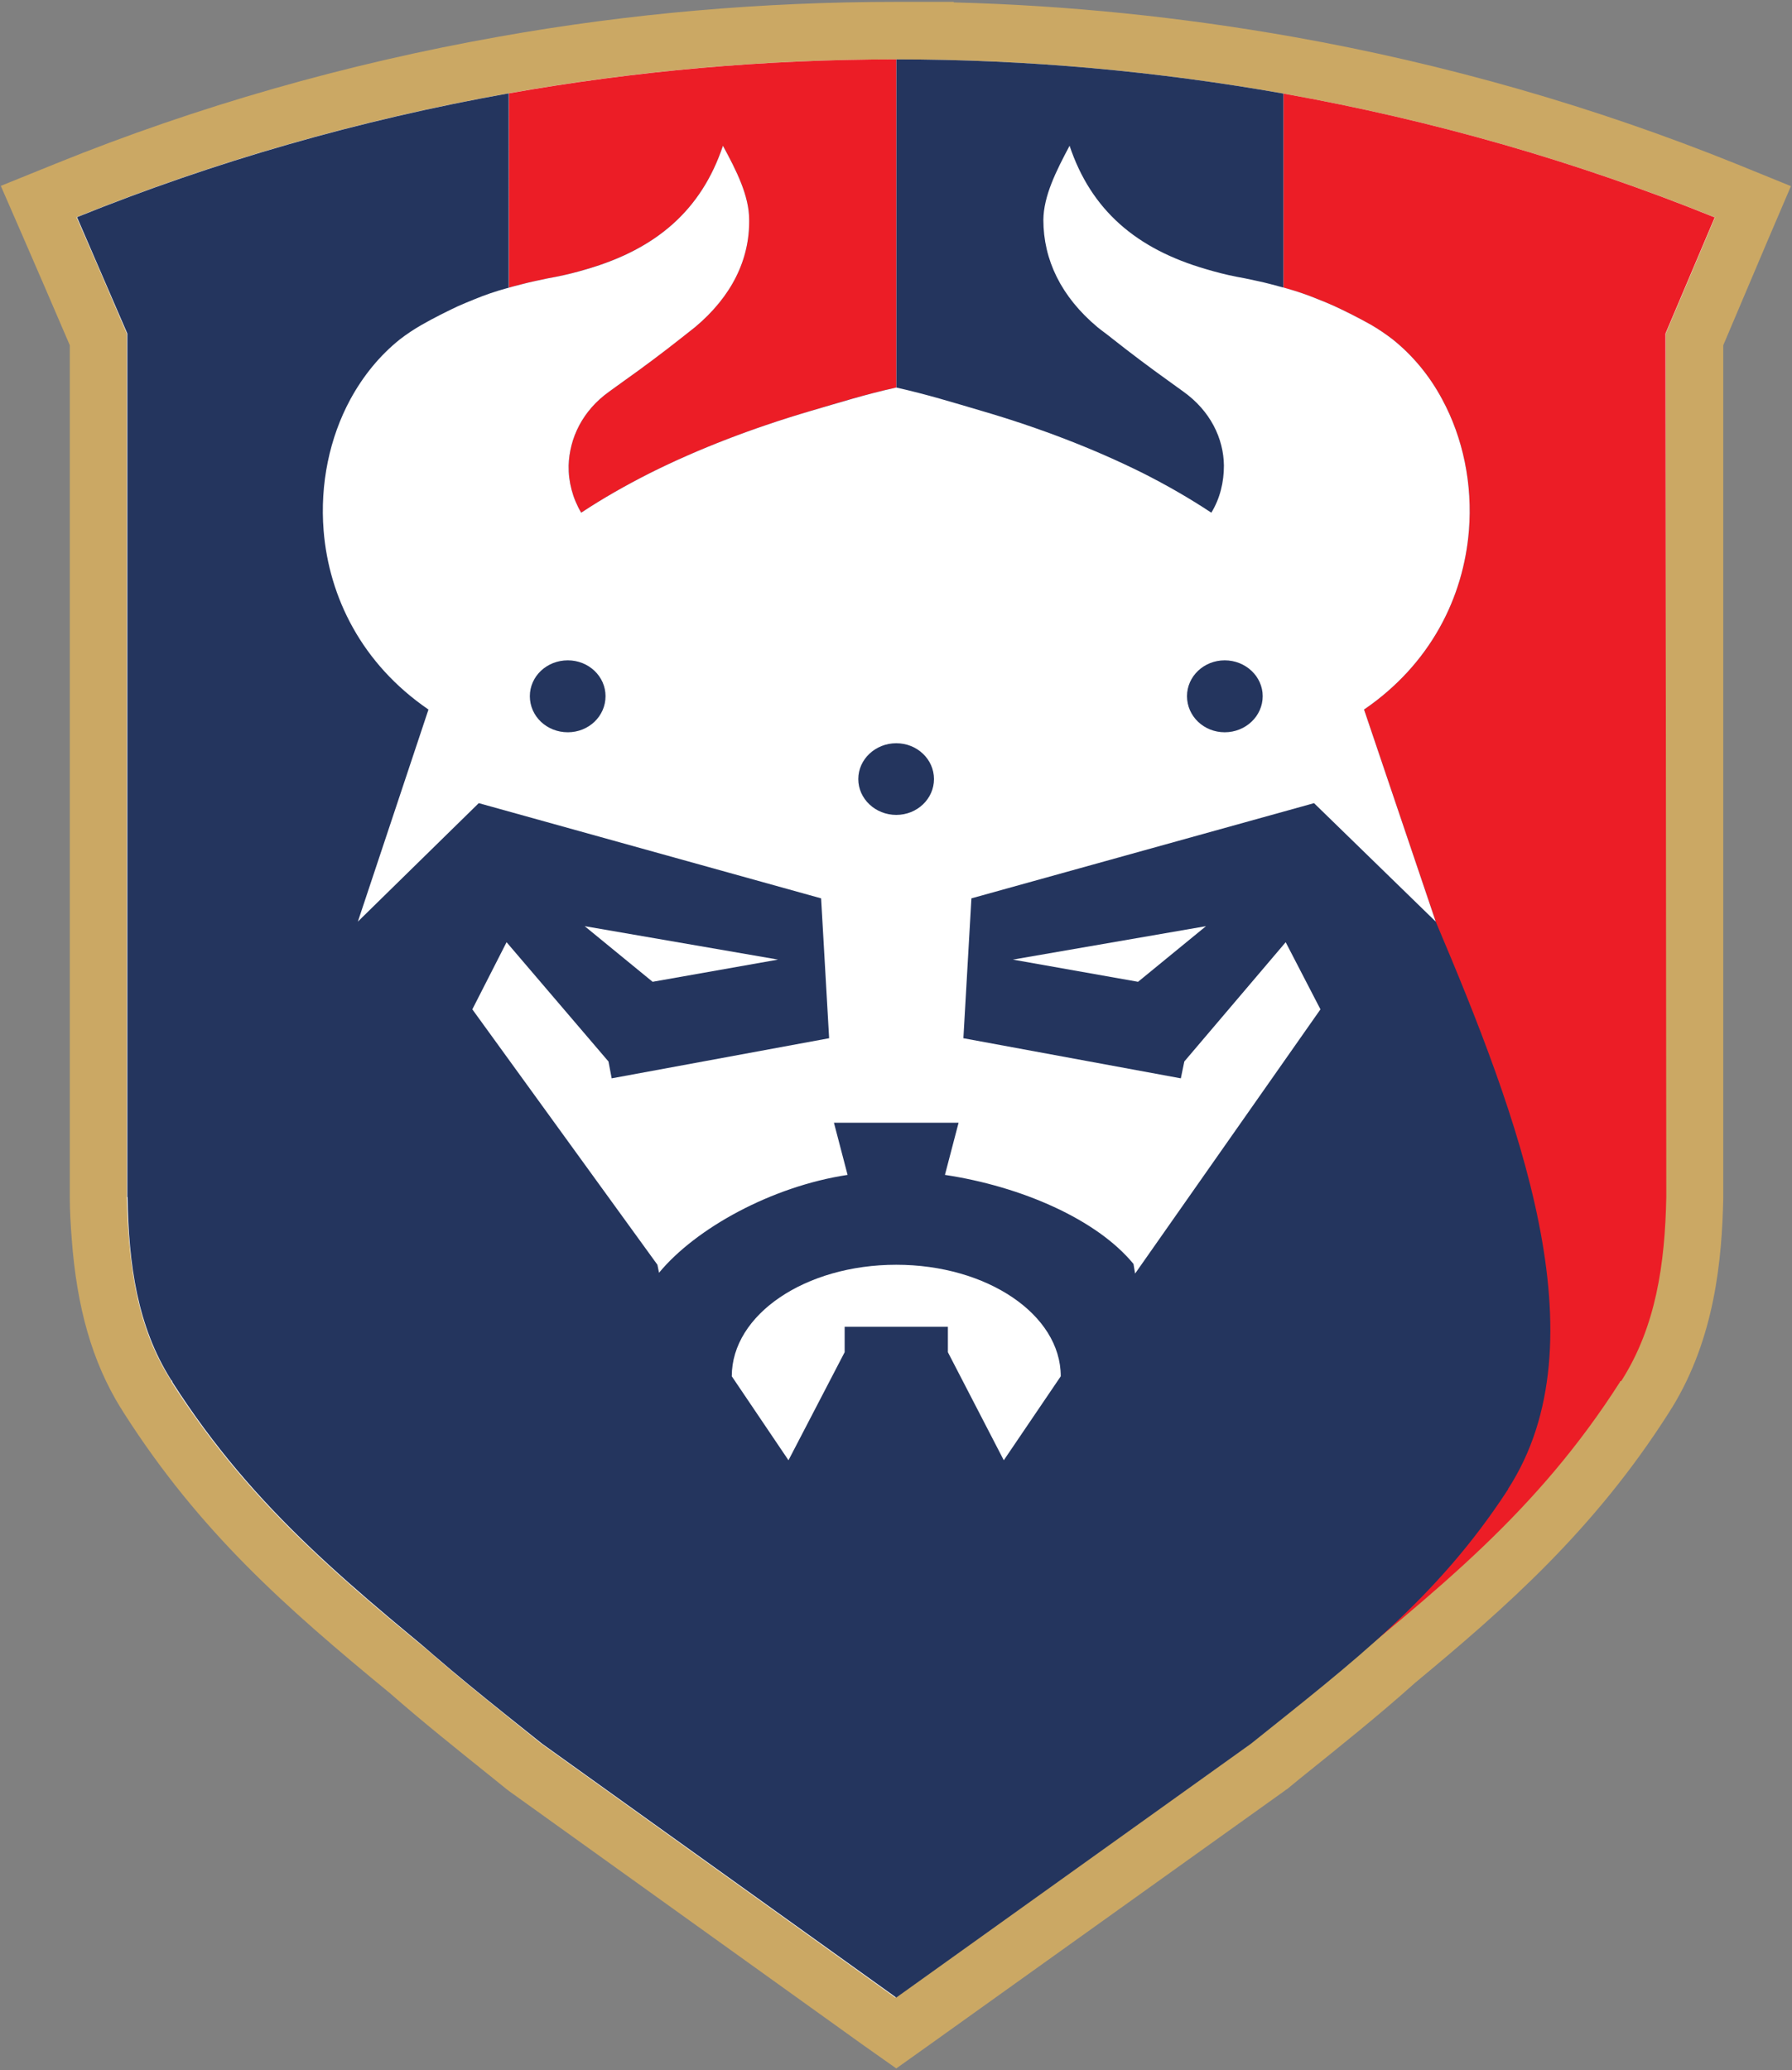
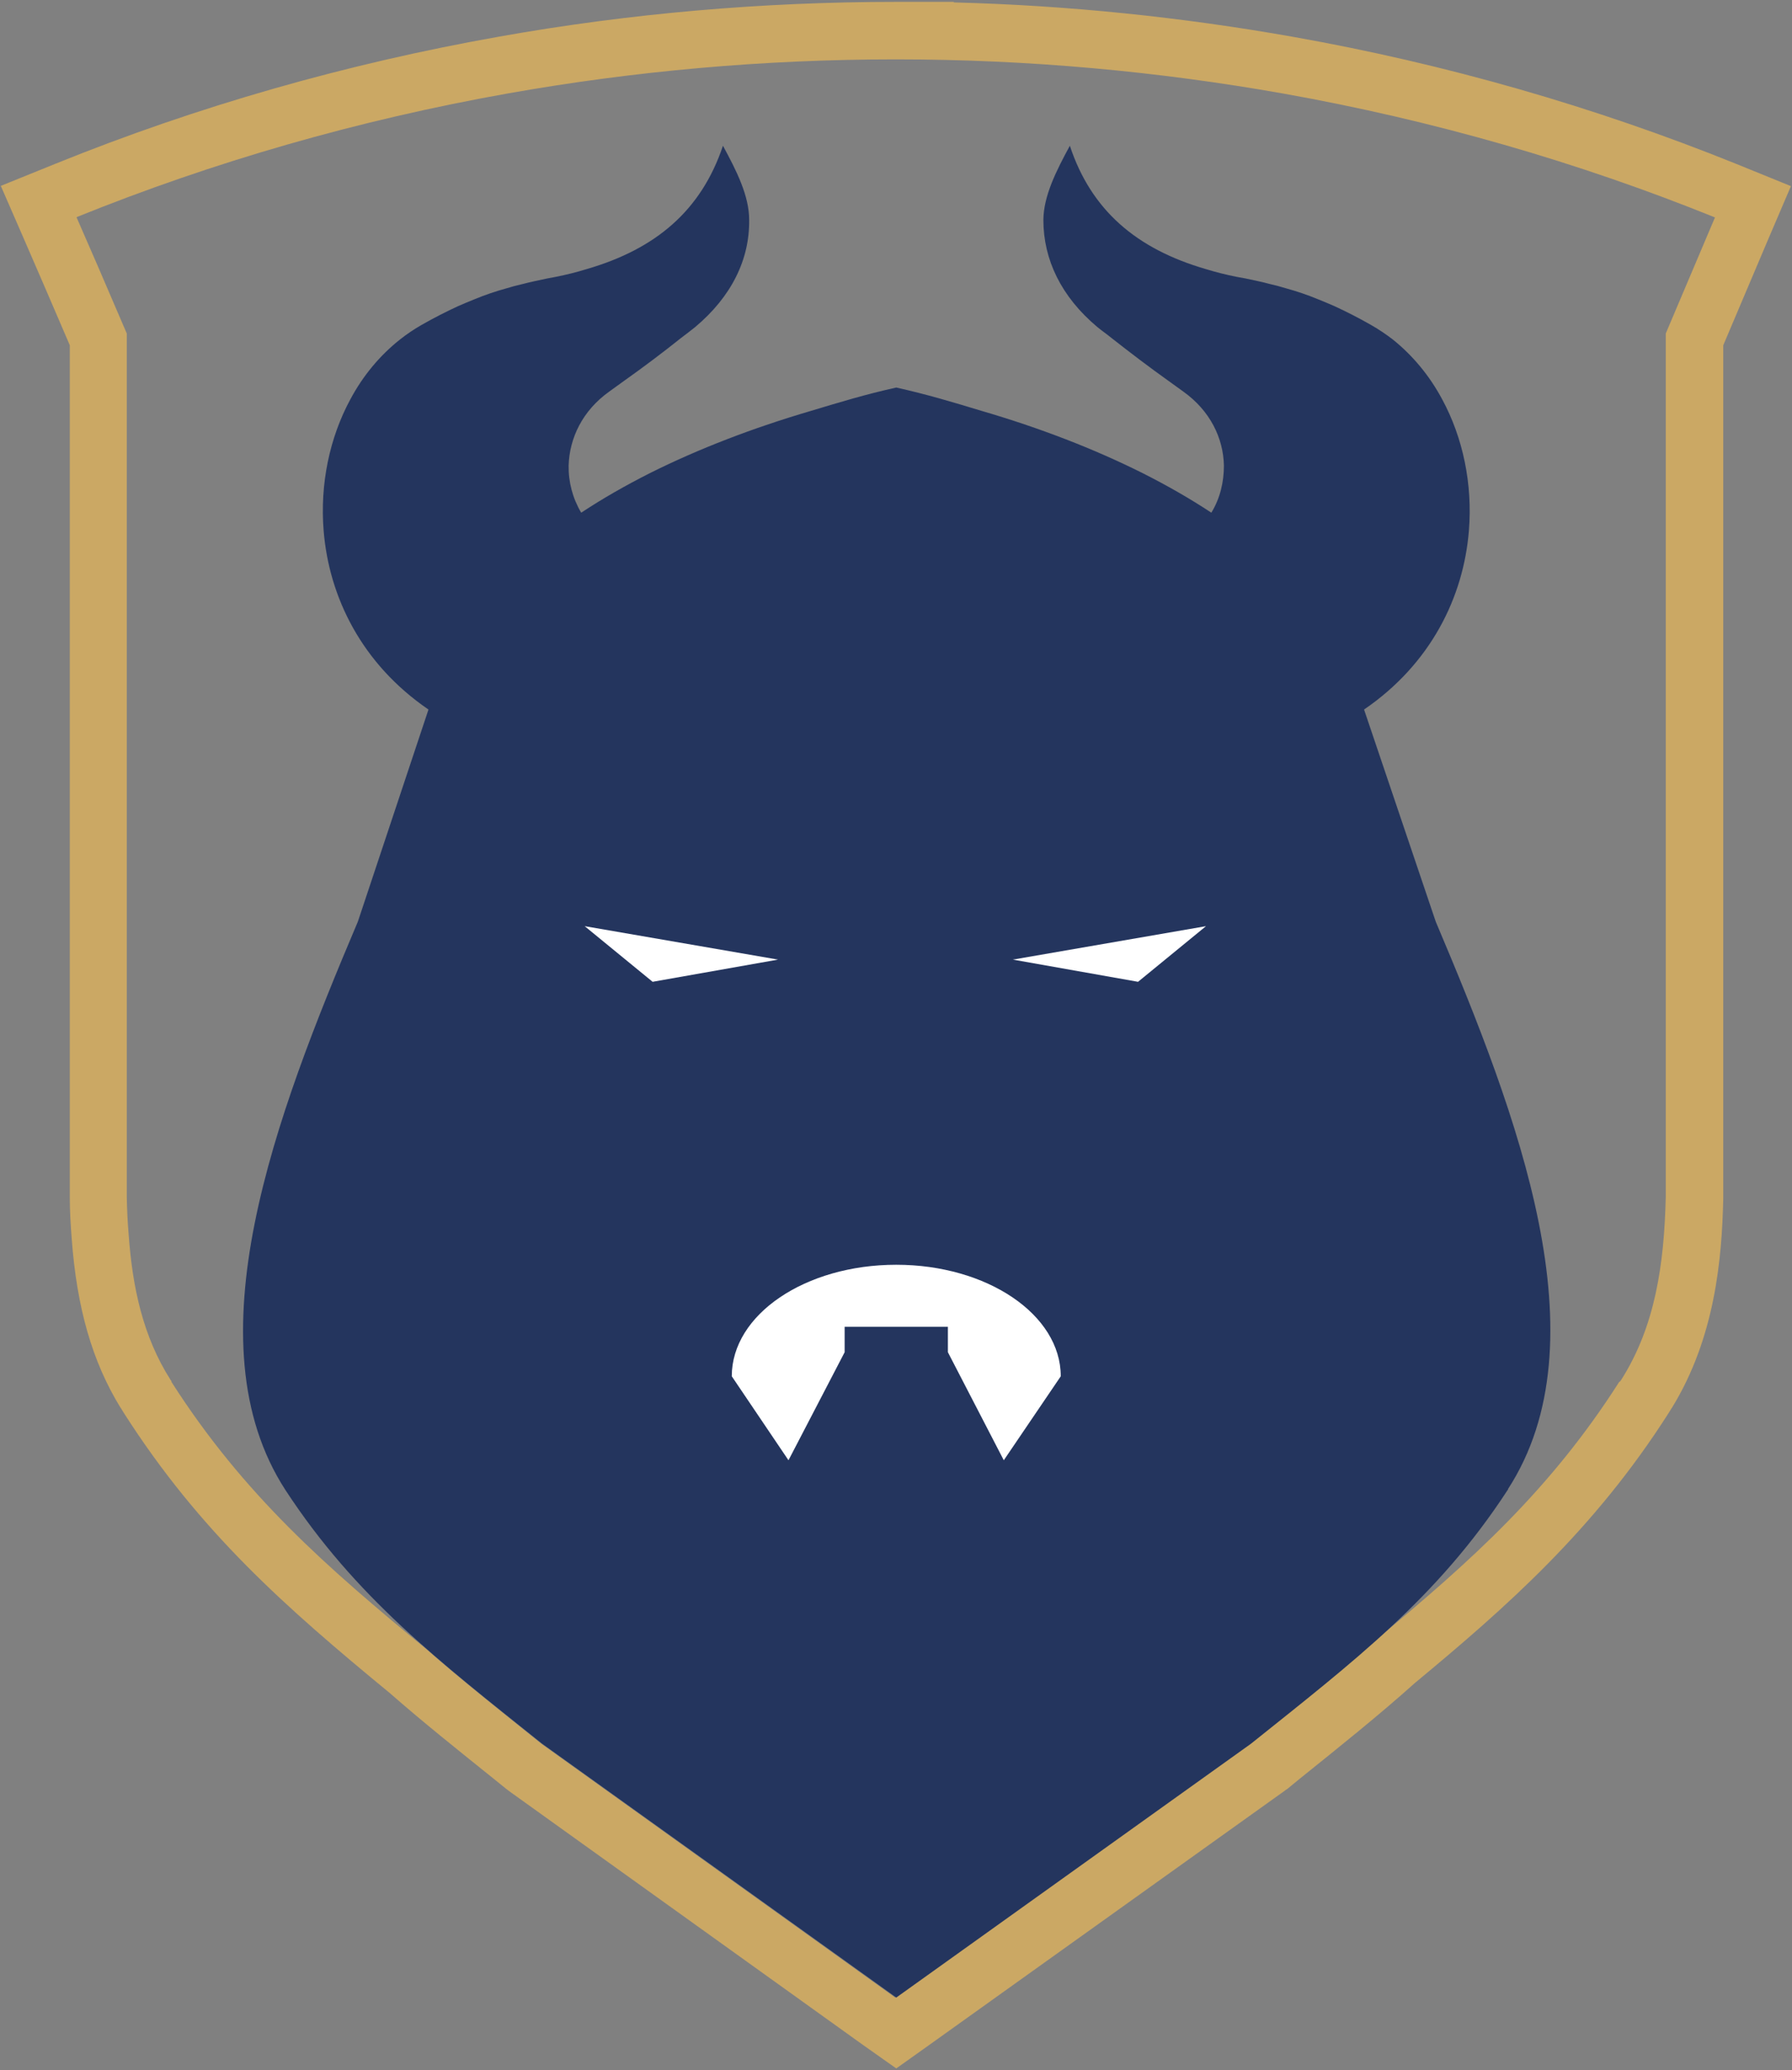
<svg xmlns="http://www.w3.org/2000/svg" viewBox="0 0 670 774" width="670" height="774">
  <rect x="0" y="0" width="670" height="774" fill="#808080" stroke="none" />
-   <path fill="#fff" d="m196.2 660.6-4.8-3.9c-13.7-10.9-26.5-21.2-38.6-31.8-38.3-31.6-69.8-59.1-97.4-102.4l-.6-.9v-.1c-10-15.9-15.4-34.7-17.2-59.2-.4-5.2-.6-9.9-.7-14.5V126.9L14.6 75.3l10.2-4.1c52.4-21.2 107.5-37 163.7-46.9 48.1-8.6 97.4-12.9 146.6-12.9h10.8v.1c45.6.6 91.3 4.9 135.9 12.9 56.1 9.9 111.1 25.7 163.5 46.9l10.1 4.2-21.8 51.4v320.9c-.5 21.6-2.9 49.5-18.2 73.7v.1l-.5.9c-27.2 42.5-59.4 70.9-92.8 98.6-13.3 11.9-27.7 23.4-42.9 35.6l-4.9 3.9-139.2 99.6-138.8-99.6z" />
  <path fill="#cba864" d="M356.6.7v.2c42.7 1.1 85.3 5.5 127 12.9 56.9 10.1 112.6 26.1 165.6 47.5l20.4 8.3-8.6 20.1-16.7 39.4v319c-.5 22.7-3.1 52.1-19.2 78.3l-.1.1-1.1 1.8c-27.9 43.8-60.8 72.7-94.8 100.9-13.5 12.1-28 23.7-43.3 36l-4.5 3.7-.5.3-.5.4-132.7 94.9-12.5 8.9-12.6-8.9-132.3-94.9-.5-.4-.4-.3-4.7-3.8c-13.7-11-26.6-21.3-38.8-32-39-32.1-71.1-60.3-99.5-104.8l-1.1-1.8-.1-.1C34.5 509.2 28.7 489 26.8 463c-.4-5.3-.7-10.2-.7-14.9v-319l-8.9-20.7-8.1-18.7L.3 69.5l20.5-8.3c53.1-21.5 108.8-37.4 165.8-47.5C235.3 5 285.3.7 335.1.7zm-21.8 21.5c-49.4 0-97.9 4.4-144.7 12.7-56.3 10-110.3 25.6-161.5 46.3l8.1 18.6 10.7 24.9v322.9c.1 4.7.3 9.3.7 13.9 1.4 19.7 5.3 38.2 15.7 54.5l.3.4v.3c26.9 42.1 57.9 69.2 95.4 100 13.2 11.6 27.5 22.9 42.9 35.3l132.3 94.9L467.4 652c17.2-13.7 32.8-26.1 47.3-39.1 35.4-29.3 65-55.9 90.7-96.2.4-.2.4-.2.4-.3l.3-.4c12.8-20.1 16.1-43.4 16.7-68.4V124.7l18.4-43.4C590 60.6 536 45 479.9 35c-46.8-8.3-95.4-12.8-144.8-12.8z" />
-   <path fill="#24355e" d="M335.1 22.2v724.4l144.8-106V35c-46.9-8.3-95.4-12.8-144.8-12.8zM47.7 447.6c.4 25.1 3.6 48.3 16.3 68.4l.4.4v.3c31.1 48.7 67.8 77.3 113.6 115l12.2 9V34.9C134.1 44.9 80 60.5 28.8 81.2l18.8 43.5v322.9z" />
-   <path fill="#ec1d26" d="m622.7 124.7 18.4-43.4C590 60.6 536 45 479.9 35v605.7l12.2-9c45.8-37.6 82.5-66.3 113.6-115 0-.1 0-.2.4-.3l.3-.4c12.7-20.1 16.1-43.3 16.6-68.4M190.3 34.9v605.8l144.8 105.9V22.2c-49.4 0-98 4.4-144.8 12.7z" />
  <path fill="#24355e" d="M133.8 344.6c-30.8 72.7-63 157.1-27.1 212.5 26.2 40.1 57.4 64 96 94.9l132.4 94.9L467.7 652c38.6-30.9 69.6-54.5 95.8-94.6 0-.1 0-.2.3-.3v-.3c35.9-55.4 3.8-139.5-27-212.2L510 265.3c25-17.1 37.2-42.1 39.2-66.9 1.4-17.4-2.2-34.7-10-49.1-4.7-8.8-11-16.4-18.5-22.4q-3.9-3-8.1-5.4c-4.9-2.8-9.3-5-13.6-7q-3.2-1.4-6.2-2.6c-4.1-1.7-8-3-12-4.1q-2.9-.9-6-1.6c-2.9-.8-6-1.4-9.2-2.1-1.1-.2-2.1-.4-3.3-.6q-6-1.2-11.5-2.9C425 93.1 408 78.7 400 54.5c-5.1 9.4-9.8 18.7-9.9 27.7 0 14.8 6.6 28.7 20.2 40.1 1.7 1.4 3.6 2.7 5.3 4.1 7 5.5 14.1 10.9 21.4 16.1l5.4 3.9c10.1 7.2 15 17.5 15.2 27.7 0 6.1-1.4 12.2-4.7 17.6-8-5.3-16.6-10.2-25.7-14.8-18.2-9.1-38.4-16.9-60.3-23.3-10.9-3.3-20.2-6.1-31.8-8.7-11.7 2.6-20.8 5.4-31.8 8.7-21.8 6.4-42.1 14.2-60.3 23.3-9.1 4.6-17.7 9.5-25.7 14.8-3.2-5.4-4.8-11.5-4.7-17.6.3-10.2 5.1-20.5 15.2-27.7q2.7-1.9 5.4-3.9 11-7.8 21.4-16.1c1.8-1.4 3.6-2.7 5.3-4.1 13.6-11.4 20.4-25.3 20.2-40.1 0-9-4.7-18.3-9.8-27.7-8.1 24.2-25.1 38.6-50.9 46.1q-5.5 1.7-11.5 2.9c-1.2.2-2.2.4-3.2.6-3.2.7-6.3 1.3-9.3 2.1q-3.1.7-6 1.6c-4 1.1-7.9 2.4-12 4.1q-3 1.2-6.2 2.6c-4.3 2-8.7 4.2-13.6 7q-4.2 2.4-8 5.4c-7.6 6-13.9 13.6-18.6 22.4-7.8 14.4-11.4 31.7-10 49.1 2 24.8 14.2 49.8 39.2 66.9z" />
  <g fill="#fff">
    <path d="M335.1 472.9c33.9 0 61.5 18.6 61.5 41.7L375.3 546l-20.9-40.4v-9.5h-38.6v9.5l-21 40.4-21.2-31.4c0-23.1 27.5-41.7 61.5-41.7zm-44.2-114.1-46.9 8.3-25.4-20.8zm160-12.5-25.4 20.8-46.8-8.3z" />
-     <path d="M549.2 198.4c1.4-17.4-2.2-34.7-10-49.1-4.7-8.8-11-16.4-18.5-22.4q-3.9-3-8-5.4c-5-2.8-9.4-5-13.7-7q-3.1-1.4-6.2-2.6c-4.1-1.7-8-3-11.9-4.1l-6-1.6c-3-.8-6.1-1.4-9.3-2.1-1.1-.2-2.1-.4-3.2-.6-4.1-.8-7.9-1.8-11.6-2.9-25.8-7.5-42.8-21.9-50.9-46.1-5 9.4-9.7 18.7-9.8 27.7 0 14.9 6.6 28.7 20.2 40.1 1.7 1.4 3.6 2.7 5.3 4.1q10.5 8.3 21.4 16.1l5.4 3.9c10.1 7.2 15.1 17.5 15.2 27.7 0 6.1-1.4 12.2-4.7 17.6-8-5.3-16.5-10.2-25.6-14.8-18.3-9.1-38.5-16.9-60.4-23.3-10.9-3.2-20.2-6.1-31.8-8.7-11.7 2.6-20.8 5.5-31.8 8.7-21.8 6.4-42.1 14.2-60.3 23.3-9.1 4.6-17.7 9.5-25.7 14.8-3.2-5.4-4.8-11.5-4.7-17.6.3-10.2 5.1-20.5 15.2-27.7q2.7-1.9 5.4-3.9 11-7.8 21.5-16.1c1.7-1.4 3.5-2.7 5.2-4.1 13.6-11.4 20.4-25.2 20.2-40.1 0-9-4.7-18.3-9.8-27.7-8.1 24.2-25.1 38.6-50.8 46.1q-5.6 1.7-11.6 2.9c-1.1.2-2.1.4-3.2.6-3.2.7-6.3 1.3-9.3 2.1-2 .5-4 1-6 1.6-4 1.1-7.9 2.4-12 4.1q-3 1.2-6.2 2.6c-4.2 2-8.7 4.2-13.6 7q-4.2 2.4-8.1 5.4c-7.5 6-13.7 13.6-18.5 22.4-7.8 14.4-11.4 31.7-10 49.1 2 24.8 14.2 49.8 39.2 66.9l-26.4 79.3 45.2-44.3 128 35.6 3 52.3-81.3 15-1.2-6.3-38.1-44.6-12.8 25.1 69.2 95.5.6 3c13.7-16.6 42.1-32.3 70.5-36.6l-5.1-19.5h46.6l-5.1 19.5c28.5 4.3 56.8 16.6 70.5 33.3l.6 3.6 69.3-98.8-13-25.1-37.9 44.6-1.3 6.3-81.3-15 3-52.3 128.1-35.6 45.5 44.3-26.8-79.3c25-17.1 37.2-42.1 39.2-66.9z" />
  </g>
  <path fill="#24355e" d="M198.1 260.3c0-7.4 6.3-13.4 14.2-13.4 7.8 0 14.1 6 14.1 13.4 0 7.5-6.3 13.5-14.1 13.5-7.9 0-14.2-6-14.2-13.5zm122.8 31c0-7.4 6.4-13.4 14.2-13.4 7.8 0 14.1 6 14.1 13.4s-6.3 13.4-14.1 13.4-14.2-6-14.2-13.4zm122.9-31c0-7.4 6.3-13.4 14.1-13.4s14.2 6 14.2 13.4c0 7.5-6.4 13.5-14.2 13.5-7.8 0-14.1-6-14.1-13.5z" />
</svg>